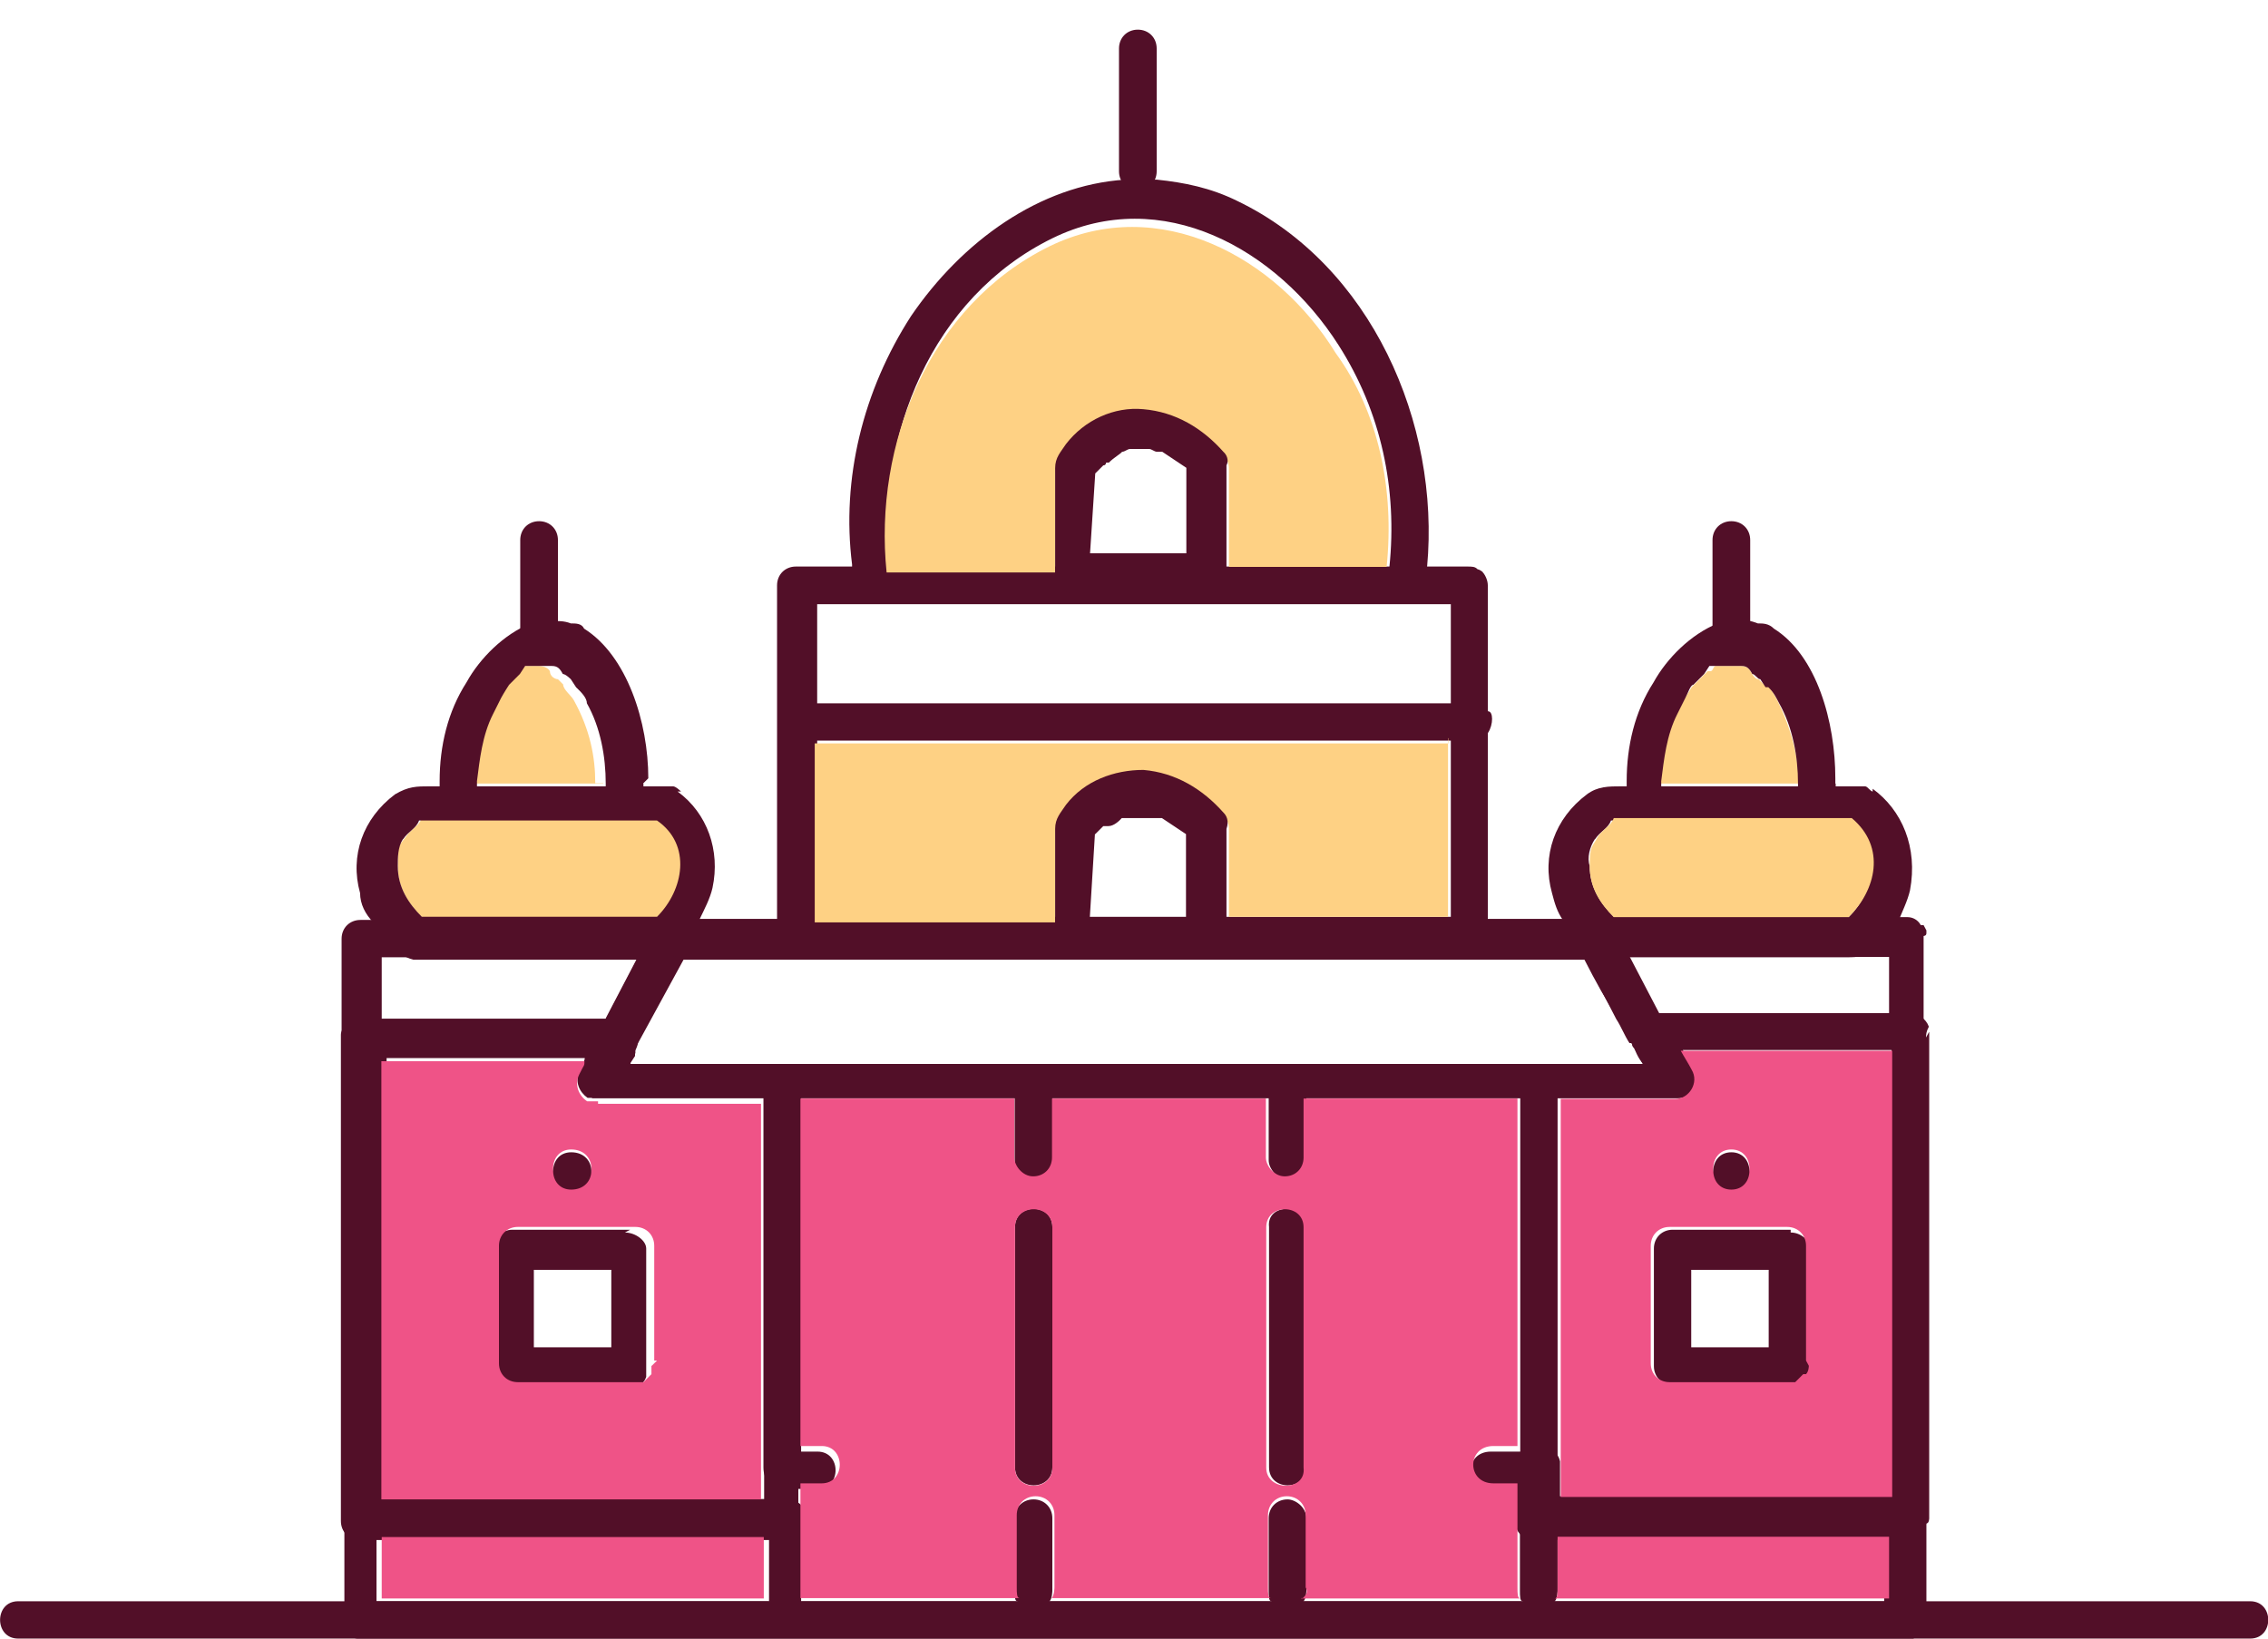
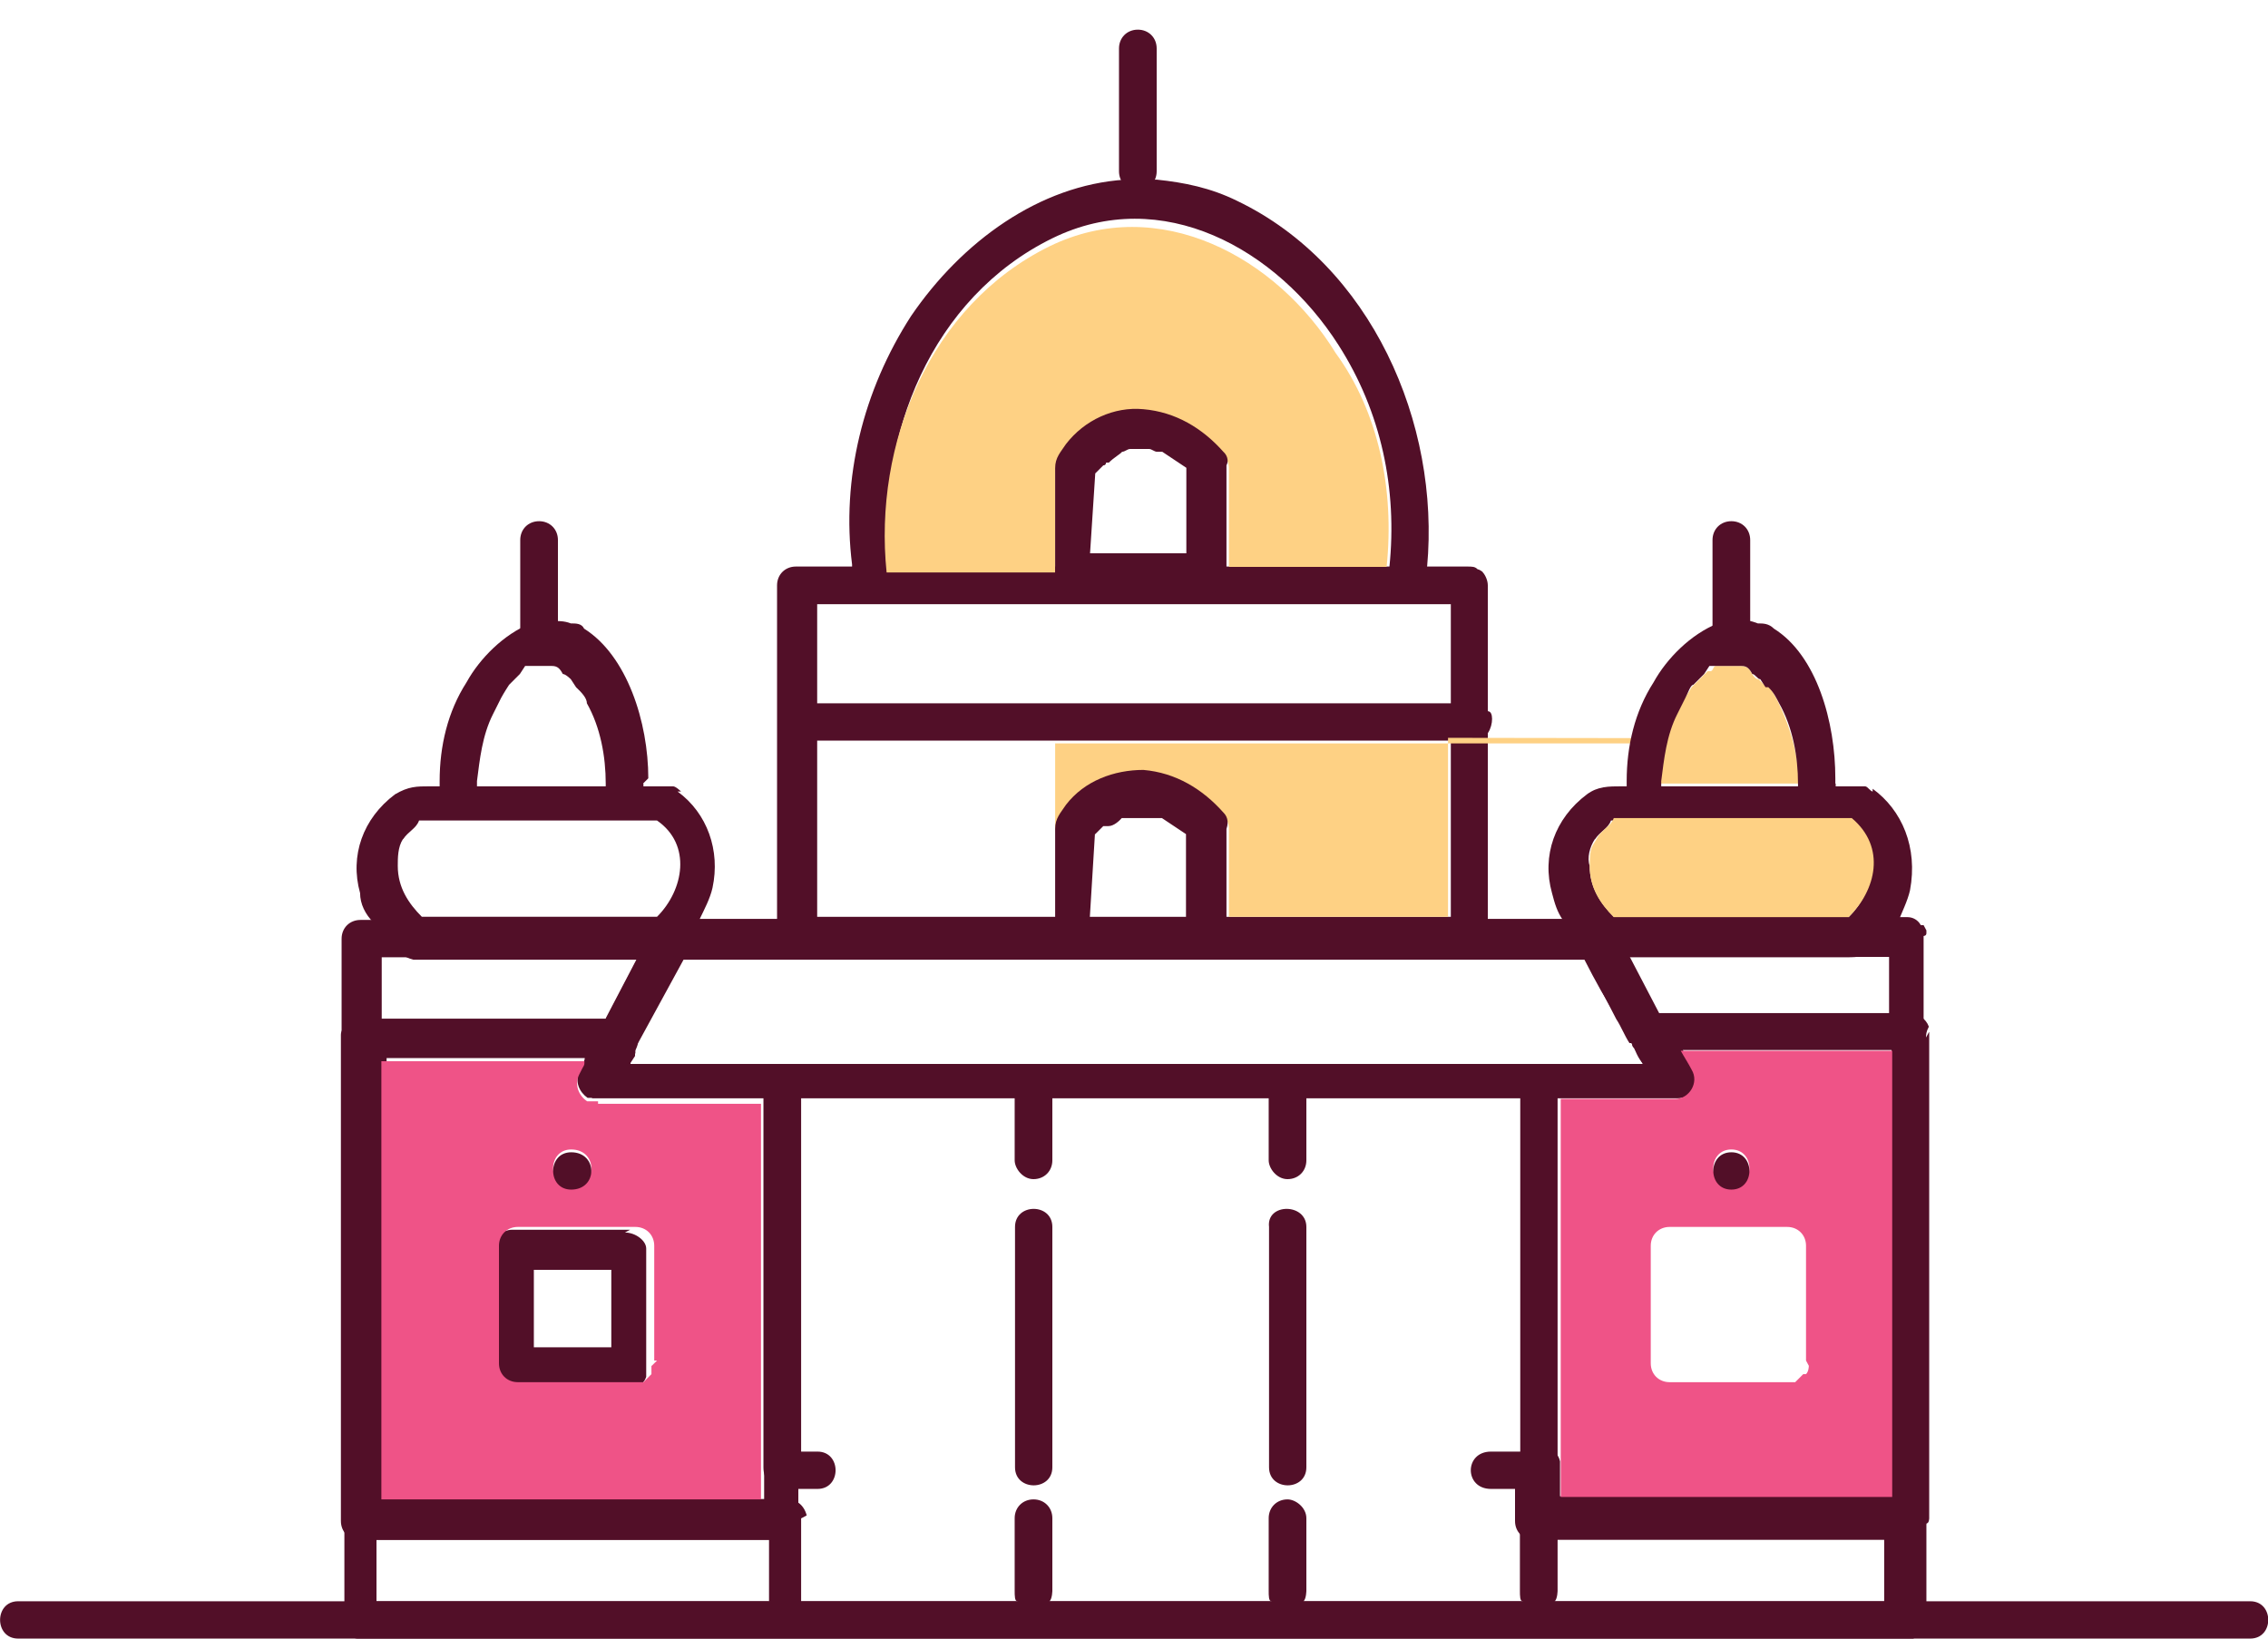
<svg xmlns="http://www.w3.org/2000/svg" id="Layer_1" version="1.1" viewBox="0 0 65 46.97">
  <defs>
    <style>
      .st0 {
        fill: #fed184;
      }

      .st1 {
        fill: #520f28;
      }

      .st2 {
        fill: #ef5387;
      }
    </style>
  </defs>
  <g>
    <path class="st1" d="M44.64,43.52v2.07s0,.23-.08.31c-.08.15-.31.31-.46.31-.23,0-.38-.15-.46-.31-.08,0-.08-.15-.08-.31v-2.22h0c.08-.31.31-.46.54-.46s.54.31.54.61h0ZM44.64,31.11v10.95c0,.61-.92.69-1.07.15v-11.11c-.08-.77,1.07-.77,1.07,0h0ZM37.44,35.17v6.89c0,.69-1.07.69-1.07,0v-6.89c-.08-.69,1.07-.69,1.07,0ZM37.44,43.52v2.07s0,.23-.08.31c-.08.15-.23.31-.46.31s-.38-.15-.46-.31c-.08,0-.08-.15-.08-.31v-2.07c0-.31.23-.54.54-.54h0c.23,0,.54.23.54.54h0ZM30.16,43.52v2.07s0,.23-.08.31c-.08.15-.23.31-.46.31s-.38-.15-.46-.31c-.08,0-.08-.15-.08-.31v-2.07c0-.31.23-.54.54-.54h0c.31,0,.54.23.54.54h0Z" />
    <path class="st1" d="M37.44,31.19v2.07c0,.31-.23.54-.54.54h0c-.31,0-.54-.31-.54-.54v-2.07c0-.31.23-.54.54-.54h0c.23,0,.54.31.54.54ZM30.16,31.19v2.07c0,.31-.23.54-.54.54h0c-.31,0-.54-.31-.54-.54v-2.07c0-.31.23-.54.54-.54h0c.31,0,.54.31.54.54ZM30.16,35.17v6.89c0,.69-1.07.69-1.07,0v-6.89c0-.69,1.07-.69,1.07,0ZM22.96,43.52v2.37c0,.15-.31.31-.46.31-.23,0-.38-.15-.46-.31v-2.37c0-.31.23-.54.54-.54h0c.23,0,.46.15.54.46h0l-.15.08h-.01ZM22.96,31.11v11.11c0,.31-.31.38-.54.38h0c-.31,0-.54-.15-.54-.54v-10.95c0-.77,1.07-.77,1.07,0h.01Z" />
    <path class="st1" d="M55.21,43.52v2.91c0,.23-.15.46-.38.54H10.25c-.23,0-.38-.31-.38-.54v-2.91c0-.31.23-.54.54-.54h11.49v-1.07h0v-.15l.15-.15h1.38c.69,0,.69,1.07,0,1.07h-.61v.92c0,.31-.23.54-.54.54h-11.49v1.76h43.21v-1.76h-10.04c-.31,0-.54-.23-.54-.54h0v-.92h-.69c-.77,0-.77-1.07,0-1.07h1.23c.31,0,.54.23.54.54h0v.92h10.04c.31,0,.54.23.54.54h0l.15-.08h-.02Z" />
    <path class="st1" d="M55.29,29.58v13.94s0,.15-.08.15c-.08.23-.31.38-.54.38h-10.57c-.31,0-.54-.23-.54-.54h0v-1.46c0-.31.15-.46.46-.54.23,0,.61,0,.69.38v1h9.5v-12.79h-5.98c.08.15.23.38.31.54.23.38-.08.84-.46.84h-31.1c-.23-.15-.31-.46-.15-.77l.23-.38h-5.98v12.64h10.88v-1.07h0v-.15l.15-.15h.23c.31,0,.54.15.54.54v1.46c0,.31-.23.54-.54.54h-12.03c-.31,0-.54-.23-.54-.54h0v-13.94c0-.23.31-.38.54-.38h7.43c.46,0,.69.46.46.84v.15h0l-.15.23h29.03l-.23-.46s-.08,0-.08-.15c-.23-.38.08-.84.46-.84h7.51c.23,0,.46.15.54.38-.08.15-.08.23-.08.31h0l.08-.15h.01Z" />
    <path class="st1" d="M19.75,26.75c0-.23-.23-.38-.46-.38h-8.96c-.31,0-.54.23-.54.54h0v2.83c0,.31.23.54.54.54h7.35c.15,0,.31,0,.38-.15h0v-.15l1.38-2.6v-.23c.15,0,.15-.23.15-.31q.07,0,0,0h0l.15-.08h.01ZM17.37,29.2h-6.43v-1.76h7.35l-.92,1.76h0ZM55.21,26.82h0v-.15h0l-.08-.15h-.08c-.08-.15-.23-.23-.38-.23h-8.96c-.31,0-.46.23-.54.54,0,0,0,.23.08.31l1.07,2.07c.15.23.23.46.38.69h.08c.08,0,.23.15.38.15h7.43c.31,0,.54-.23.54-.54h0v-2.68s.08,0,.08-.08v.08h0ZM47.55,29.04l-.84-1.61h7.43v1.61h-6.59Z" />
    <path class="st1" d="M18.14,30.19h0ZM48.4,30.65c-.08-.15-.23-.38-.31-.54-.15-.31-.31-.54-.46-.77h0c-.08-.15-.08-.23-.15-.31l-.84-1.61-.46-.77h0c-.08-.15-.23-.23-.46-.31h-26.66c-.15,0-.23.15-.31.23l-.46.84h0l-.92,1.76c-.15.38-.38.77-.61,1.15,0,.15-.15.23-.15.38-.15.31,0,.61.23.77h31.26c.15,0,.31,0,.31-.23.08-.23.15-.46,0-.69h0v.1ZM18.06,30.42l.15-.23h0v-.15l1.38-2.53h25.82c.31.61.61,1.15,1,1.76.15.23.23.46.38.69.08.15.15.38.31.54h-29.03v-.08h0ZM42.65,21c-.08.15-.23.23-.46.23h-19c-.77,0-.77-1.07,0-1.07h19c.23,0,.38,0,.46.23.15,0,.15.38,0,.61Z" />
    <path class="st1" d="M42.5,16.4s-.1-.08-.15-.08c-.08-.08-.15-.08-.31-.08h-19.23c-.31,0-.54.23-.54.54h0v10.11c0,.23.15.46.38.54h19.61c.23,0,.38-.31.38-.54v-10.11c0-.15-.08-.31-.15-.38h.01ZM23.42,26.36v-9.04h18.16v8.96h-18.16s0,.08,0,.08Z" />
  </g>
-   <path class="st0" d="M41.5,21.15v5.13h-6.28v-2.53c0-.15-.08-.31-.15-.38h0c-.54-.69-1.38-1.15-2.3-1.15-.84,0-1.69.31-2.22,1-.15.23-.31.38-.31.69v2.53h-6.89v-5.13h18.16v-.15h-.01Z" />
+   <path class="st0" d="M41.5,21.15v5.13h-6.28v-2.53c0-.15-.08-.31-.15-.38h0c-.54-.69-1.38-1.15-2.3-1.15-.84,0-1.69.31-2.22,1-.15.23-.31.38-.31.69v2.53v-5.13h18.16v-.15h-.01Z" />
  <g>
    <path class="st1" d="M35.07,23.3h0c-.61-.69-1.38-1.15-2.3-1.23-.84,0-1.69.31-2.22,1-.15.23-.31.38-.31.69v3.06c0,.31.23.54.54.54h3.83c.31,0,.54-.23.54-.54h0v-3.06c.08-.23,0-.38-.08-.46ZM31.39,23.91h0l.23-.23h.15c.15,0,.31-.15.38-.23h.69s-.08,0,0,0h.46l.69.46v2.45h-2.76l.15-2.45h.01Z" />
    <path id="P" class="st1" d="M50.16,18.24v-2.76c0-.31-.23-.54-.54-.54s-.54.23-.54.54v2.76c0,.31.23.54.54.54s.54-.23.54-.54h0Z" />
    <path class="st1" d="M53.68,22.69c-.08,0-.15-.15-.23-.15h-6.97c-.38,0-.69,0-1,.23-.92.69-1.3,1.76-1,2.83.08.31.15.54.31.77.15.15.23.38.38.54,0,0,.08,0,.15.15.15.15.31.31.46.38h7.12c.38,0,.61,0,.92-.38l.31-.31h0c.08,0,.15-.15.15-.23h.08c.15-.38.31-.69.38-1,.23-1.23-.23-2.3-1.07-2.91h0v.08h0ZM45.71,24.06c.15-.23.38-.31.46-.54h-.15,6.97c1,.69.77,1.99,0,2.76h-6.74c-.38-.38-.69-.84-.69-1.46-.08-.23,0-.54.15-.77h0Z" />
  </g>
  <path class="st0" d="M52.99,26.29h-6.74c-.38-.38-.69-.84-.69-1.46s.08-.54.23-.84c.15-.23.38-.31.46-.54h6.82c1,.84.69,2.07-.08,2.83h0ZM51.54,22.46h-3.98c0-.69.15-1.38.46-1.92l.23-.46c.08-.15.15-.23.23-.38l.31-.31.15-.15h.08c.08,0,.08-.15.15-.15h.69c.08,0,.23,0,.31.15h0c.08.15.15.23.23.23l.15.15h.08c.15.15.23.31.31.46.38.77.61,1.61.61,2.37h-.01Z" />
  <g>
    <path class="st1" d="M52.61,22.46v.31c0,.31-.23.54-.54.54s-.54-.23-.54-.54v-.31c0-.77-.15-1.61-.54-2.3-.08-.15-.15-.31-.31-.46h-.08l-.15-.23c-.08,0-.15-.15-.23-.15h0c-.08-.15-.15-.23-.31-.23h-.92l-.15.23-.31.31c-.08,0-.15.23-.23.38l-.23.46c-.31.61-.38,1.3-.46,1.92v.31h.08c0,.69-1.07.69-1.07,0v-.31c0-1,.23-1.99.77-2.83.38-.69,1.07-1.38,1.84-1.69.38-.15.77-.15,1.15,0,.15,0,.31,0,.46.15,1.23.77,1.76,2.68,1.76,4.29v.15h.01Z" />
    <path id="P-2" class="st1" d="M15.99,18.24v-2.76c0-.31-.23-.54-.54-.54s-.54.23-.54.54v2.76c0,.31.23.54.54.54s.54-.23.54-.54h0Z" />
  </g>
-   <path class="st0" d="M18.83,26.29h-6.74c-.38-.38-.69-.84-.69-1.46s0-.54.23-.84c.15-.23.38-.31.46-.54h6.82c.92.84.69,2.07,0,2.83h-.08Z" />
  <path class="st1" d="M19.52,22.69s-.15-.15-.23-.15h-6.97c-.38,0-.61,0-1,.23-.92.69-1.3,1.76-1,2.83,0,.31.15.61.38.84.15.23.31.46.46.61.23.23.38.38.69.46h6.89c.38,0,.61,0,.92-.38v-.15c.15-.15.31-.38.38-.61.15-.31.31-.61.38-.92.23-1.07-.15-2.14-1-2.76h.1ZM11.55,24.06c.15-.23.38-.31.46-.54h-.15,6.97c1,.69.77,1.99,0,2.76h-6.74c-.38-.38-.69-.84-.69-1.46,0-.23,0-.54.15-.77h0Z" />
-   <path class="st0" d="M17.29,22.46h-3.98c0-.69.15-1.38.46-1.92l.23-.46c0-.15.15-.23.23-.38l.31-.31.15-.15h0s0-.15.15-.15h.61s.23,0,.31.15h0c0,.15.15.23.23.23l.15.15h0c0,.15.23.31.31.46.46.84.61,1.61.61,2.37h.23Z" />
  <g>
    <path class="st1" d="M18.44,22.46v.31c0,.31-.23.54-.54.54s-.54-.23-.54-.54v-.31c0-.77-.15-1.61-.54-2.3,0-.15-.15-.31-.31-.46h0l-.15-.23s-.15-.15-.23-.15h0c-.08-.15-.15-.23-.31-.23h-.77l-.15.23-.31.31s-.15.23-.23.38l-.23.46c-.31.61-.38,1.3-.46,1.92v.31h0c0,.69-1.07.69-1.07,0v-.31c0-1,.23-1.99.77-2.83.38-.69,1.07-1.38,1.84-1.69.38,0,.77-.15,1.15,0,.15,0,.31,0,.38.15,1.23.77,1.84,2.68,1.84,4.29h0l-.15.15h.01ZM33.15,4.91V1.39c0-.31-.23-.54-.54-.54s-.54.23-.54.54h0v3.52c0,.31.23.54.54.54s.54-.23.54-.54h0Z" />
    <path class="st1" d="M40.89,16.25v.31c-.08.69-1.23.69-1.07,0v-.31c.23-2.22-.23-4.44-1.46-6.36-1.76-2.76-5.06-4.6-8.2-3.06-3.45,1.69-5.06,5.67-4.67,9.35v.31h0c0,.69-1,.69-1.07,0v-.31c-.31-2.45.31-4.98,1.69-7.12,1.46-2.14,3.68-3.75,6.13-3.91h.92c.77.08,1.53.23,2.3.61,3.83,1.84,5.82,6.36,5.44,10.49h0Z" />
  </g>
  <path class="st0" d="M39.74,16.25h-4.52v-2.83c0-.15-.08-.31-.15-.38h0c-.54-.69-1.38-1.15-2.3-1.15-.84-.08-1.69.31-2.22,1-.15.23-.31.38-.31.69v2.83h-4.83c-.38-3.68,1.23-7.66,4.67-9.35,3.14-1.53,6.51.31,8.2,3.06,1.23,1.69,1.69,3.91,1.46,6.13h0Z" />
  <path class="st1" d="M35.07,12.96h0c-.61-.69-1.38-1.15-2.3-1.23-.84-.08-1.69.31-2.22,1-.15.23-.31.38-.31.69v3.06c0,.31.23.54.54.54h3.83c.31,0,.54-.23.54-.54h0v-3.14c.08-.15,0-.31-.08-.38ZM31.39,13.57s0-.03,0,0l.23-.23c.08,0,.08-.08.08-.08h.08c.15-.15.31-.23.38-.31.08,0,.15-.08.23-.08h.46s-.08,0,0,0h.08c.08,0,.15.08.23.08h.15l.69.46v2.45h-2.76l.15-2.3h0ZM18.06,35.25h-3.37c-.31,0-.54.23-.54.54h0v3.37c0,.31.23.54.54.54h3.6s.15,0,.23-.23h0v-3.68c0-.23-.31-.46-.61-.46,0,0,.15-.08.15-.08ZM15.3,36.4h2.22v2.22h-2.22v-2.22Z" />
  <path class="st2" d="M17.14,31.57h-.31c-.23-.15-.38-.46-.23-.77s.15-.23.15-.38h-5.82v12.56h10.88v-11.34h-4.67v-.08h0ZM16.37,32.95c.77,0,.77,1.07,0,1.07-.69,0-.69-1.07,0-1.07ZM18.67,39.16v.23h0l-.23.23h-3.6c-.31,0-.54-.23-.54-.54h0v-3.37c0-.31.23-.54.54-.54h3.37c.31,0,.54.23.54.54h0v3.29h.08l-.15.15h-.01Z" />
  <g>
    <path id="Q" class="st1" d="M16.37,34.1c-.69,0-.69-1.07,0-1.07.77,0,.77,1.07,0,1.07Z" />
-     <path class="st1" d="M51.31,35.25h-3.37c-.31,0-.54.23-.54.54h0v3.37c0,.31.23.54.54.54h3.6c.08,0,.15,0,.23-.23h.08c0-.15.08-.23.08-.31v-3.37c-.08-.23-.31-.46-.61-.46h0v-.08h-.01ZM48.47,36.4h2.22v2.22h-2.22v-2.22Z" />
  </g>
  <path class="st2" d="M48.17,30.12c.08.15.23.38.31.54.23.38-.08.84-.46.84h-3.29v11.41h9.5v-12.79h-6.06ZM49.62,32.95c.69,0,.69,1.07,0,1.07s-.69-1.07,0-1.07ZM51.84,39.16s0,.15-.08.23h-.08l-.23.23h-3.6c-.31,0-.54-.23-.54-.54h0v-3.37c0-.31.23-.54.54-.54h3.37c.31,0,.54.23.54.54h0v3.29h0l.08.15h0Z" />
  <path id="B-6" class="st1" d="M49.62,34.1c-.69,0-.69-1.07,0-1.07s.69,1.07,0,1.07Z" />
-   <path class="st2" d="M37.29,45.82h6.28c-.08,0-.08-.15-.08-.31v-2.99h-.69c-.77,0-.77-1.07,0-1.07h.69v-9.96h-6.13v1.69c0,.31-.23.54-.54.54h0c-.31,0-.54-.31-.54-.54v-1.69h-6.13v1.69c0,.31-.23.54-.54.54h0c-.31,0-.54-.31-.54-.54v-1.69h-6.13v9.96h.61c.69,0,.69,1.07,0,1.07h-.61v3.29h6.28c-.08,0-.08-.15-.08-.31v-2.07c0-.31.23-.54.54-.54s.54.23.54.54h0v2.07s0,.23-.08.31h6.28c-.08,0-.08-.15-.08-.31v-2.07c0-.31.23-.54.54-.54s.54.23.54.54h0v2.07c.08.15,0,.23-.08.31h-.08.03ZM30.16,42.07c0,.69-1.07.69-1.07,0v-6.89c0-.69,1.07-.69,1.07,0v6.89ZM36.29,42.07v-6.89c0-.69,1.07-.69,1.07,0v6.89c.08.69-1.07.69-1.07,0ZM21.97,45.82h-11.03v-1.76h10.95v1.76h.08ZM54.14,44.06v1.76h-9.58c.08,0,.08-.15.08-.31v-1.46h9.5Z" />
  <path class="st1" d="M64.56,46.97H.52c-.69,0-.69-1.07,0-1.07h63.97c.69,0,.69,1.07,0,1.07h.08-.01Z" />
</svg>